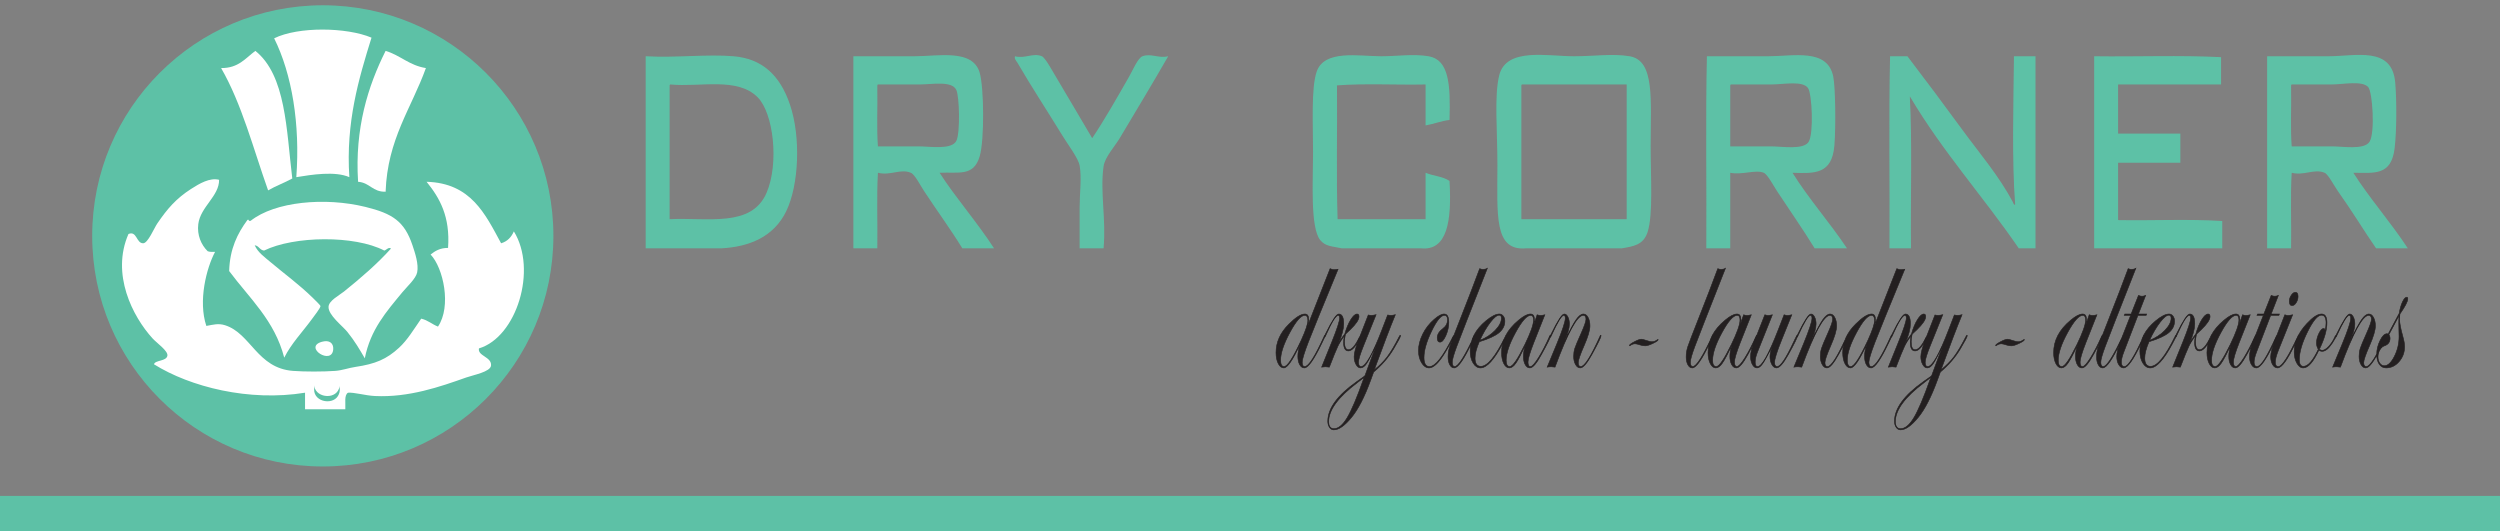
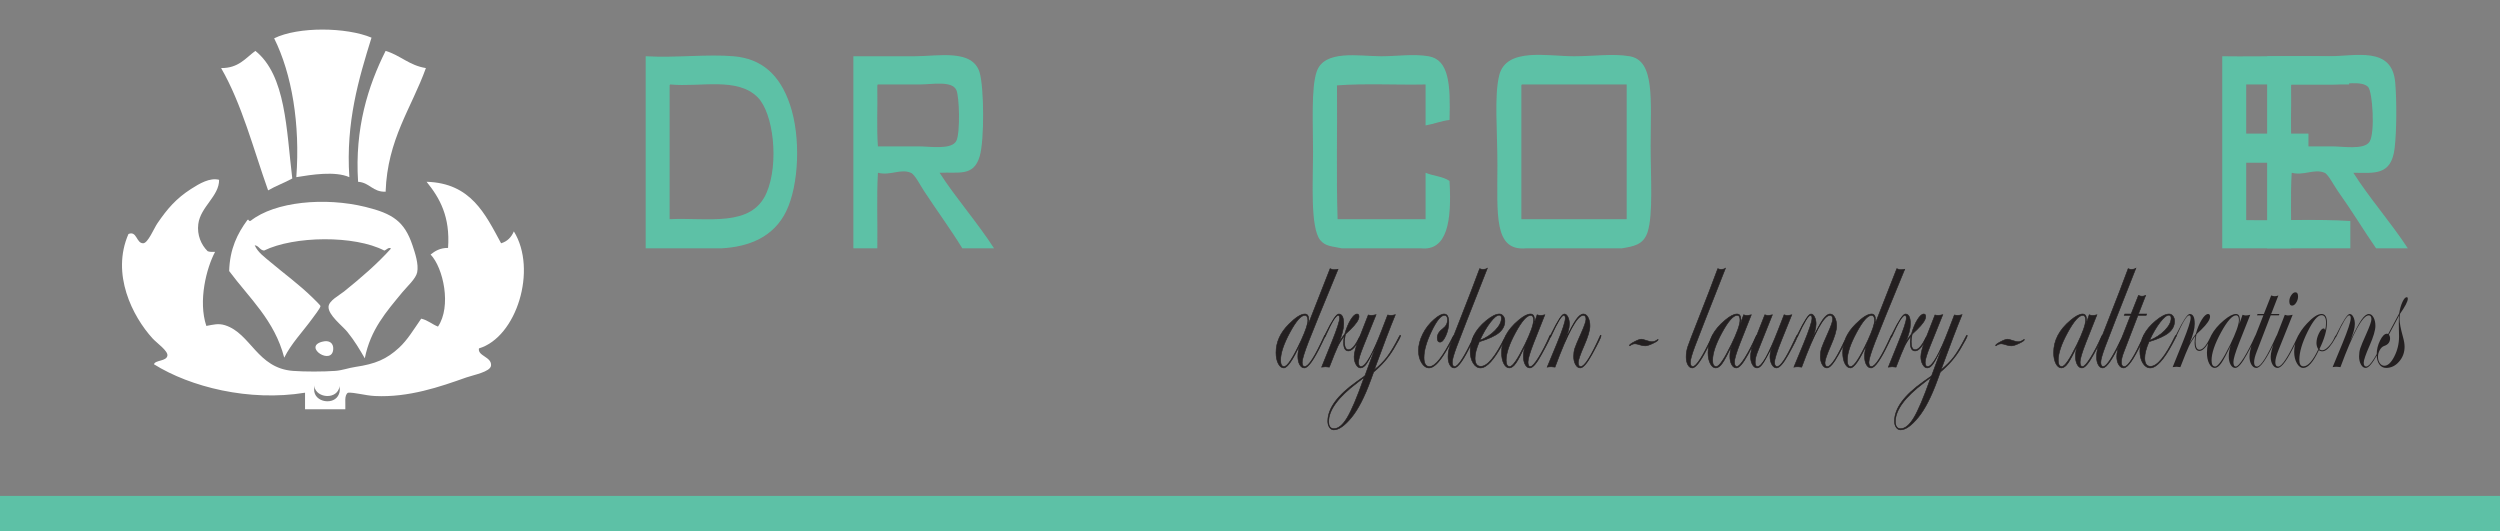
<svg xmlns="http://www.w3.org/2000/svg" version="1.1" id="katman_1" x="0px" y="0px" width="947.091px" height="201.209px" viewBox="26.604 400.297 947.091 201.209" enable-background="new 26.604 400.297 947.091 201.209" xml:space="preserve">
  <rect x="26.604" y="400.297" width="947.091" height="201.209" fill="#808080" stroke="none" />
  <path fill-rule="evenodd" clip-rule="evenodd" fill="#5DC1A6" d="M271.21,421.609c11.841,0.639,23.319-0.866,33.333,0  c10.488,0.907,17.431,6.825,21.315,18.275c4.241,12.506,3.353,30.545-1.361,40.344c-4.768,9.913-14.179,13.563-24.489,14.137H271.21  V421.609z M280.28,433.333v49.999c14.358-0.706,31.046,3.28,36.734-10c4.8-11.209,2.606-30.231-3.401-36.206  c-7.76-7.717-21.556-3.755-33.106-4.827C280.243,432.356,280.26,432.844,280.28,433.333z" />
  <path fill-rule="evenodd" clip-rule="evenodd" fill="#5DC1A6" d="M403.18,494.366h-12.018c-4.321-7.058-9.465-14.048-14.512-21.723  c-1.347-2.049-3.463-6.26-4.989-6.896c-3.932-1.64-7.723,1.188-12.471,0c-0.526,8.854-0.078,19.192-0.227,28.62h-9.07v-72.756  h23.128c9.024,0,22.067-2.867,24.716,6.207c1.649,5.648,1.847,25.496,0,31.723c-2.304,7.771-7.956,5.833-15.192,6.207  C388.595,475.166,396.736,484.395,403.18,494.366 M358.963,433.333c0.148,7.361-0.298,15.625,0.227,22.413h15.419  c4.288,0,12.489,1.405,14.286-2.069c1.528-2.957,1.177-16.869,0-19.31c-1.736-3.598-9.171-2.069-14.059-2.069H359.19  C358.925,432.356,358.943,432.844,358.963,433.333z" />
-   <path fill-rule="evenodd" clip-rule="evenodd" fill="#5DC1A6" d="M444.675,494.366h-9.07V478.85c0-5.244,0.829-11.266,0-15.862  c-0.485-2.689-4.476-8.005-6.122-10.689c-6.119-9.974-11.898-18.737-17.46-28.275c-0.326-0.559-1.243-1.395-0.907-2.414  c3.745,1.031,6.82-1.411,10.204,0c1.217,0.507,3.932,5.473,4.989,7.241c4.919,8.238,9.719,16.491,14.059,23.792  c4.572-6.798,9.529-15.499,14.059-23.448c1.312-2.302,3.272-6.957,4.988-7.586c3.291-1.206,6.01,0.875,9.75,0  c-5.605,9.768-12.073,20.496-18.367,31.034c-1.852,3.101-5.625,7.167-6.123,10.689C443.304,473.044,445.687,483.212,444.675,494.366  " />
  <path fill-rule="evenodd" clip-rule="evenodd" fill="#5DC1A6" d="M564.854,494.366h-29.932c-3.688-0.772-6.237-0.722-8.163-3.104  c-3.852-4.763-2.721-22.57-2.721-33.103c0-10.774-0.754-24.463,1.36-30.688c2.889-8.506,16.021-5.862,24.489-5.862  c5.972,0,12.2-0.975,17.913,0c7.684,1.312,8.341,10.474,7.937,24.137c-3.232,0.372-5.945,1.533-9.07,2.069v-15.517  c-11.111,0.229-22.825-0.458-33.56,0.345c0.15,16.782-0.302,34.48,0.228,50.688h33.332v-17.586c2.888,1.241,6.527,1.339,9.07,3.104  C576.644,484.249,574.787,495.449,564.854,494.366" />
  <path fill-rule="evenodd" clip-rule="evenodd" fill="#5DC1A6" d="M641.043,494.366h-36.28  c-12.316,1.135-10.884-12.673-10.884-31.723c0-12.97-1.244-26.03,0.68-33.792c2.651-10.697,18.201-7.241,28.344-7.241  c7.403,0,14.75-1.082,21.088,0c9.572,1.634,7.937,16.302,7.937,34.137c0,11.457,0.984,25.752-1.134,32.413  C649.205,493.155,645.302,493.631,641.043,494.366 M602.948,433.333v49.999h39.908v-51.033h-39.681  C602.911,432.356,602.928,432.844,602.948,433.333z" />
-   <path fill-rule="evenodd" clip-rule="evenodd" fill="#5DC1A6" d="M726.302,494.366h-12.245c-4.549-7.384-9.096-13.833-14.285-21.723  c-1.145-1.74-3.563-6.302-4.988-6.896c-3.087-1.288-8.271,0.933-12.698,0v28.62h-9.07c0.151-24.137-0.303-49.194,0.227-72.756  h23.129c9.671,0,22.438-3.109,24.716,7.586c0.859,4.034,1.027,19.2,0.453,26.206c-0.897,10.98-7.527,10.632-15.871,10.345  C711.604,475.337,719.757,484.549,726.302,494.366 M682.085,433.333v22.413h15.419c4.143,0,12.345,1.427,14.286-1.724  c1.97-3.2,1.271-18.178-0.228-20.344c-2.035-2.941-9.336-1.379-14.059-1.379h-15.192  C682.048,432.356,682.064,432.844,682.085,433.333z" />
-   <path fill-rule="evenodd" clip-rule="evenodd" fill="#5DC1A6" d="M797.729,494.366h-6.349  c-13.454-19.655-28.777-36.467-41.27-57.585c0.967,17.956,0.218,38.519,0.453,57.585h-8.162c0.15-24.138-0.303-49.194,0.226-72.757  h6.576c6.841,8.953,13.938,18.457,20.861,27.93c6.422,8.785,13.755,17.294,19.048,27.241c0.196,0.371,0.399,1.349,0.906,1.035  c-1.275-16.795-0.643-38.332-0.453-56.206h8.163V494.366z" />
-   <path fill-rule="evenodd" clip-rule="evenodd" fill="#5DC1A6" d="M868.475,494.366H819.95v-72.757  c15.948,0.23,32.501-0.46,48.071,0.345v10.345h-39.001v18.62h23.582v11.034h-23.582v21.724c13.076,0.229,26.756-0.46,39.454,0.345  V494.366z" />
+   <path fill-rule="evenodd" clip-rule="evenodd" fill="#5DC1A6" d="M868.475,494.366v-72.757  c15.948,0.23,32.501-0.46,48.071,0.345v10.345h-39.001v18.62h23.582v11.034h-23.582v21.724c13.076,0.229,26.756-0.46,39.454,0.345  V494.366z" />
  <path fill-rule="evenodd" clip-rule="evenodd" fill="#5DC1A6" d="M938.768,494.366h-12.017c-4.614-6.65-9.24-14.353-14.512-21.723  c-1.299-1.814-3.6-6.317-4.989-6.896c-3.949-1.647-7.72,1.194-12.472,0c-0.529,8.851-0.076,19.194-0.227,28.62h-9.07v-72.756h23.129  c10.494,0,24.204-3.944,25.396,10c0.581,6.791,0.551,18.423-0.226,24.827c-1.272,10.484-7.576,9.343-15.646,9.31  C924.137,475.239,932.28,484.463,938.768,494.366 M894.552,433.333c0.147,7.361-0.298,15.625,0.227,22.413h15.192  c4.202,0,12.267,1.413,14.285-1.724c2.209-3.432,1.117-18.888-0.453-20.689c-2.298-2.637-9.451-1.034-14.06-1.034h-14.965  C894.514,432.356,894.532,432.844,894.552,433.333z" />
  <path fill="#231F20" d="M849.093,520.853c0-0.777-0.275-1.16-0.835-1.16c-0.836,0-1.939,0.888-3.311,2.664  c-1.371,1.765-2.718,4.071-4.031,6.884c2.287-0.888,4.218-2.147,5.8-3.774C848.298,523.838,849.093,522.295,849.093,520.853z   M851.064,527.575c0,0.073-0.146,0.382-0.431,0.938l-1.021,1.948c-3.277,6.144-6.085,9.216-8.43,9.216  c-1.11,0-2.035-0.604-2.79-1.826c-0.755-1.209-1.128-2.739-1.128-4.564c0-4.329,1.988-8.142,5.963-11.436  c2.093-1.739,3.796-2.603,5.11-2.603c0.568,0,1.055,0.259,1.461,0.777c0.405,0.519,0.608,1.146,0.608,1.899  c0,1.728-0.746,3.207-2.23,4.429c-1.485,1.208-3.967,2.356-7.448,3.405c-1.078,2.491-1.613,4.551-1.613,6.217  c0,2.072,0.738,3.108,2.206,3.108c2.499,0,5.548-3.713,9.175-11.15c0.187-0.383,0.34-0.581,0.471-0.581  C851.031,527.378,851.064,527.451,851.064,527.575z M839.837,519.248l-0.195,0.518h-3.106l-5.305,13.779  c-0.649,1.666-0.974,2.998-0.974,3.985c0,1.085,0.372,1.628,1.118,1.628c1.437,0,3.862-3.836,7.285-11.51  c0.114-0.246,0.203-0.369,0.284-0.369c0.097,0,0.146,0.073,0.146,0.222c-0.017,0.074-0.097,0.271-0.243,0.579l-1.014,2.135  c-2.978,6.304-5.216,9.462-6.717,9.462c-0.746,0-1.363-0.407-1.866-1.234c-0.494-0.813-0.746-1.838-0.746-3.071  c0-1.443,0.422-3.245,1.258-5.416l4-10.189h-2.427l0.235-0.518h2.377l2.782-7.031c0.471,0.196,0.925,0.296,1.355,0.296  c0.438,0,0.9-0.1,1.37-0.296l-2.733,7.031H839.837z M835.748,501.929c-6.652,16.851-10.537,26.743-11.633,29.717  c-1.103,2.96-1.654,4.922-1.654,5.885c0,1.085,0.3,1.628,0.908,1.628c1.338,0,3.788-3.836,7.35-11.51  c0.081-0.246,0.17-0.369,0.283-0.369c0.065,0.024,0.098,0.099,0.098,0.222c0,0.147-0.081,0.333-0.243,0.579l-1.021,2.135  c-3.002,6.304-5.217,9.462-6.645,9.462c-0.682,0-1.241-0.396-1.679-1.172c-0.438-0.79-0.657-1.776-0.657-2.985  c0-1.32,0.203-2.603,0.608-3.85c0.396-1.233,1.776-4.811,4.12-10.744c2.864-7.241,5.281-13.533,7.244-18.85  c0.479,0.197,0.893,0.283,1.258,0.283C834.686,502.359,835.245,502.225,835.748,501.929z M816.709,521.543  c0-1.185-0.357-1.777-1.07-1.777c-1.461,0-3.375,2.171-5.744,6.514c-2.368,4.342-3.553,7.846-3.553,10.523  c0,1.566,0.462,2.355,1.379,2.355c1.095,0,2.984-2.764,5.687-8.289C815.605,526.342,816.709,523.232,816.709,521.543z   M823.206,527.501c0,0.506-1.16,2.85-3.463,7.031c-1.866,3.431-3.335,5.145-4.414,5.145c-0.729,0-1.321-0.42-1.776-1.245  c-0.462-0.841-0.689-1.876-0.689-3.135c0-1.295,0.252-2.701,0.763-4.219c-1.581,3.368-2.791,5.65-3.625,6.822  c-0.844,1.184-1.655,1.776-2.451,1.776c-0.835,0-1.541-0.543-2.109-1.641c-0.566-1.098-0.852-2.479-0.852-4.133  c0-4.626,2.143-8.709,6.434-12.274c1.882-1.591,3.399-2.381,4.559-2.381c0.981,0,1.469,0.728,1.469,2.171  c0,0.42-0.065,0.95-0.188,1.628l1.21-3.503c0.47,0.173,0.892,0.259,1.257,0.259c0.43,0,0.981-0.086,1.663-0.259l-4.194,10.584  c-1.452,3.713-2.182,6.156-2.182,7.328c0,1.135,0.308,1.702,0.925,1.702c0.624,0,1.639-1.11,3.025-3.318  c1.387-2.221,2.799-4.947,4.234-8.191c0.098-0.246,0.179-0.369,0.26-0.369C823.158,527.279,823.206,527.353,823.206,527.501z   M793.508,528.981c0,0.296-0.648,0.752-1.946,1.382c-1.298,0.629-2.288,0.949-2.97,0.949c-0.633,0-1.298-0.124-1.995-0.357  c-0.827-0.284-1.436-0.419-1.834-0.419c-0.664,0-1.298,0.233-1.897,0.702c-0.032,0.05-0.081,0.074-0.139,0.074  c-0.063-0.024-0.104-0.062-0.121-0.111c0-0.296,0.617-0.765,1.842-1.419c1.225-0.653,2.125-0.986,2.692-0.986  c0.333,0,1.015,0.172,2.045,0.53c0.868,0.284,1.509,0.433,1.898,0.433c0.746,0,1.443-0.246,2.093-0.741  c0.097-0.099,0.171-0.147,0.235-0.147S793.508,528.907,793.508,528.981z M758.139,543.216c-0.25,0.223-1.143,0.914-2.685,2.074  c-7.212,5.452-10.813,10.349-10.813,14.691c0,1.813,0.664,2.714,1.995,2.714c1.679,0,3.35-1.382,5.013-4.158  c1.663-2.774,3.724-7.647,6.182-14.592C757.831,543.945,757.937,543.711,758.139,543.216z M771.873,527.501  c0,0.357-0.876,2.012-2.62,4.959c-1.939,3.244-4.462,6.168-7.568,8.771l-1.169,3.184c-2.296,6.266-4.696,10.929-7.203,13.988  c-2.588,3.158-4.826,4.737-6.732,4.737c-0.649,0-1.193-0.308-1.623-0.938c-0.438-0.63-0.657-1.395-0.657-2.319  c0-4.836,3.667-9.856,11.009-15.038c0.608-0.456,1.509-1.098,2.709-1.912l0.356-0.319l4.187-11.325  c-1.646,3.454-2.848,5.711-3.586,6.784c-0.746,1.074-1.501,1.604-2.263,1.604c-0.657,0-1.226-0.42-1.704-1.271  c-0.486-0.838-0.729-1.825-0.729-2.96c0-1.369,0.56-3.516,1.688-6.428l3.666-9.399c0.365,0.099,0.787,0.147,1.257,0.147  c0.414,0,0.982-0.086,1.712-0.259l-4.672,11.583c-1.331,3.282-1.996,5.429-1.996,6.44c0,1.085,0.324,1.628,0.974,1.628  c1.712,0,4.341-4.626,7.893-13.865l2.183-5.675c0.365,0.099,0.812,0.147,1.33,0.147c0.431,0,0.958-0.086,1.591-0.259  c-1.964,4.75-4.625,11.72-7.982,20.897c1.938-1.53,3.569-3.171,4.907-4.947c1.33-1.775,2.823-4.279,4.47-7.523  c0.228-0.433,0.365-0.654,0.431-0.654C771.824,527.279,771.873,527.353,771.873,527.501z M756.938,527.575  c0,0.197-0.479,1.073-1.428,2.627c-1.209,2.023-2.344,3.034-3.406,3.034c-1.21,0-1.81-1.061-1.81-3.182  c0-0.679,0.097-1.529,0.283-2.566c-0.998,1.32-1.809,2.64-2.434,3.936c-0.632,1.307-1.711,3.96-3.252,7.956  c-0.836-0.099-1.33-0.147-1.469-0.147c-0.064,0-0.552,0.049-1.452,0.147l3.894-9.621c1.947-4.837,2.921-7.822,2.921-8.981  c0-0.679-0.178-1.012-0.544-1.012c-0.884,0-2.482,2.604-4.794,7.81c-0.146,0.345-0.268,0.518-0.382,0.518  c-0.064-0.024-0.097-0.099-0.097-0.222c0.017-0.123,0.048-0.223,0.097-0.296l0.431-0.901c2.434-4.946,4.08-7.426,4.948-7.426  c1.266,0,1.898,1.246,1.898,3.726c0,1.851-0.649,4.306-1.947,7.377c0.819-1.456,1.606-2.628,2.354-3.554  c0.6-2.146,1.345-3.935,2.237-5.378c0.901-1.443,1.704-2.171,2.41-2.171c0.494,0,0.738,0.321,0.738,0.975  c0,1.159-1.104,2.801-3.31,4.947c-0.349,0.332-0.876,0.839-1.574,1.48l-0.283,0.369c-0.219,1.099-0.333,2.024-0.333,2.739  c0,2.022,0.503,3.034,1.501,3.034c1.24,0,2.596-1.542,4.064-4.639c0.315-0.53,0.511-0.802,0.592-0.802  C756.89,527.353,756.938,527.427,756.938,527.575z M736.755,521.678c0-1.271-0.389-1.912-1.167-1.912  c-1.42,0-3.311,2.159-5.646,6.489c-2.337,4.33-3.504,7.821-3.504,10.474c0,1.615,0.438,2.43,1.305,2.43  c1.267,0,3.449-3.355,6.539-10.054C735.928,525.478,736.755,523.011,736.755,521.678z M748.193,502.299  c-5.938,14.358-9.677,23.537-11.227,27.533c-1.566,4.071-2.354,6.638-2.354,7.698c0,1.085,0.325,1.628,0.975,1.628  c1.443,0,3.894-3.836,7.357-11.51c0.098-0.246,0.179-0.369,0.26-0.369c0.097,0,0.146,0.073,0.146,0.222  c-0.017,0.074-0.098,0.271-0.243,0.579l-1.022,2.135c-3.001,6.304-5.216,9.462-6.651,9.462c-0.73,0-1.322-0.42-1.785-1.245  c-0.462-0.841-0.689-1.901-0.689-3.196c0-1.308,0.284-2.813,0.859-4.527c-2.766,5.983-4.826,8.969-6.172,8.969  c-0.836,0-1.542-0.543-2.109-1.641c-0.568-1.098-0.853-2.479-0.853-4.133c0-3.972,1.622-7.575,4.868-10.794  c2.578-2.579,4.599-3.861,6.076-3.861c0.981,0,1.468,0.728,1.468,2.171c0,0.667-0.139,1.432-0.405,2.27l8.484-21.612  c0.52,0.247,1.039,0.37,1.542,0.37C746.847,502.446,747.342,502.397,748.193,502.299z M726.6,527.501  c0,0.506-1.152,2.85-3.439,7.031c-1.883,3.431-3.367,5.145-4.438,5.145c-0.715,0-1.307-0.42-1.793-1.271  c-0.479-0.838-0.722-1.875-0.722-3.096c0-1.086,0.146-2.097,0.438-3.021c0.301-0.927,1.063-2.765,2.304-5.515  c1.29-2.887,1.932-4.726,1.932-5.527c0-0.986-0.342-1.48-1.022-1.48c-2.313,0-5.881,6.539-10.708,19.614  c-0.771-0.099-1.241-0.147-1.396-0.147c-0.56,0-1.079,0.049-1.573,0.147l3.706-8.943c2.102-5.106,3.156-8.302,3.156-9.584  c0-0.728-0.194-1.087-0.593-1.087c-0.802,0-2.384,2.604-4.745,7.81c-0.146,0.32-0.251,0.493-0.333,0.518  c-0.08,0-0.129-0.073-0.146-0.222c0.017-0.123,0.049-0.223,0.097-0.296l0.455-0.901c2.418-4.946,4.04-7.426,4.875-7.426  c0.543,0,0.998,0.37,1.379,1.123c0.382,0.739,0.568,1.641,0.568,2.676c0,1.543-0.592,3.677-1.784,6.428  c1.874-3.923,3.309-6.612,4.315-8.056c1.006-1.443,1.931-2.171,2.79-2.171c0.689,0,1.282,0.432,1.753,1.296  c0.479,0.875,0.714,1.948,0.714,3.219c0,1.616-0.73,4.083-2.191,7.415c-1.492,3.392-2.238,5.563-2.238,6.5  c0,0.987,0.324,1.48,0.973,1.48c1.403,0,3.838-3.836,7.285-11.51c0.082-0.246,0.154-0.369,0.235-0.369  C726.551,527.279,726.6,527.353,726.6,527.501z M707.568,527.501c0,0.556-1.151,2.899-3.439,7.031  c-1.898,3.431-3.407,5.145-4.511,5.145c-0.698,0-1.281-0.433-1.769-1.283c-0.478-0.852-0.722-1.875-0.722-3.084  c0-0.938,0.308-2.245,0.925-3.936l-0.471,0.975c-1.459,2.838-2.531,4.737-3.212,5.699c-0.746,1.086-1.452,1.629-2.118,1.629  c-0.697,0-1.281-0.42-1.76-1.245c-0.479-0.827-0.714-1.852-0.714-3.048c0-1.394,0.357-2.998,1.07-4.799l4.332-11.041  c0.536,0.173,0.958,0.259,1.257,0.259c0.301,0,0.837-0.086,1.615-0.259l-5.662,14.161c-0.576,1.444-0.859,2.715-0.859,3.825  c0,1.085,0.299,1.628,0.907,1.628c1.599,0,4.17-4.539,7.707-13.618l2.336-5.996c0.495,0.173,0.901,0.259,1.233,0.259  c0.397,0,0.957-0.086,1.688-0.259l-3.805,9.424c-1.809,4.479-2.718,7.366-2.718,8.637c0,1.036,0.324,1.554,0.974,1.554  c1.266,0,3.317-3.047,6.165-9.153l0.739-1.566l0.429-0.79c0.081-0.246,0.154-0.369,0.235-0.369  C707.52,527.279,707.568,527.353,707.568,527.501z M685.779,521.543c0-1.185-0.356-1.777-1.071-1.777  c-1.46,0-3.375,2.171-5.743,6.514c-2.368,4.342-3.554,7.846-3.554,10.523c0,1.566,0.463,2.355,1.38,2.355  c1.095,0,2.985-2.764,5.687-8.289C684.676,526.342,685.779,523.232,685.779,521.543z M692.277,527.501  c0,0.506-1.161,2.85-3.465,7.031c-1.865,3.431-3.333,5.145-4.412,5.145c-0.73,0-1.322-0.42-1.776-1.245  c-0.463-0.841-0.689-1.876-0.689-3.135c0-1.295,0.251-2.701,0.762-4.219c-1.582,3.368-2.79,5.65-3.626,6.822  c-0.844,1.184-1.655,1.776-2.45,1.776c-0.835,0-1.541-0.543-2.108-1.641c-0.568-1.098-0.852-2.479-0.852-4.133  c0-4.626,2.141-8.709,6.433-12.274c1.881-1.591,3.398-2.381,4.559-2.381c0.981,0,1.469,0.728,1.469,2.171  c0,0.42-0.065,0.95-0.187,1.628l1.208-3.503c0.471,0.173,0.893,0.259,1.258,0.259c0.43,0,0.981-0.086,1.663-0.259l-4.194,10.584  c-1.452,3.713-2.182,6.156-2.182,7.328c0,1.135,0.308,1.702,0.925,1.702c0.625,0,1.639-1.11,3.025-3.318  c1.387-2.221,2.799-4.947,4.234-8.191c0.098-0.246,0.179-0.369,0.26-0.369C692.229,527.279,692.277,527.353,692.277,527.501z   M680.271,501.929c-6.651,16.851-10.537,26.743-11.632,29.717c-1.104,2.96-1.655,4.922-1.655,5.885c0,1.085,0.3,1.628,0.908,1.628  c1.339,0,3.788-3.836,7.35-11.51c0.081-0.246,0.17-0.369,0.284-0.369c0.064,0.024,0.098,0.099,0.098,0.222  c0,0.147-0.082,0.333-0.244,0.579l-1.021,2.135c-3.002,6.304-5.216,9.462-6.645,9.462c-0.681,0-1.24-0.396-1.679-1.172  c-0.438-0.79-0.657-1.776-0.657-2.985c0-1.32,0.203-2.603,0.608-3.85c0.397-1.233,1.776-4.811,4.121-10.744  c2.864-7.241,5.281-13.533,7.244-18.85c0.479,0.197,0.892,0.283,1.258,0.283C679.208,502.359,679.768,502.225,680.271,501.929z   M654.782,528.981c0,0.296-0.647,0.752-1.946,1.382c-1.298,0.629-2.288,0.949-2.969,0.949c-0.634,0-1.298-0.124-1.997-0.357  c-0.827-0.284-1.435-0.419-1.832-0.419c-0.666,0-1.298,0.233-1.899,0.702c-0.032,0.05-0.08,0.074-0.138,0.074  c-0.064-0.024-0.104-0.062-0.121-0.111c0-0.296,0.616-0.765,1.842-1.419c1.225-0.653,2.125-0.986,2.693-0.986  c0.332,0,1.014,0.172,2.044,0.53c0.868,0.284,1.509,0.433,1.897,0.433c0.747,0,1.445-0.246,2.093-0.741  c0.098-0.099,0.171-0.147,0.235-0.147C654.75,528.87,654.782,528.907,654.782,528.981z M633.147,527.501  c0,0.506-1.151,2.85-3.439,7.031c-1.882,3.431-3.366,5.145-4.438,5.145c-0.714,0-1.306-0.42-1.793-1.271  c-0.478-0.838-0.722-1.875-0.722-3.096c0-1.086,0.146-2.097,0.438-3.021c0.301-0.927,1.063-2.765,2.305-5.515  c1.29-2.887,1.931-4.726,1.931-5.527c0-0.986-0.341-1.48-1.022-1.48c-2.313,0-5.881,6.539-10.708,19.614  c-0.771-0.099-1.241-0.147-1.396-0.147c-0.56,0-1.079,0.049-1.573,0.147l3.707-8.943c2.101-5.106,3.156-8.302,3.156-9.584  c0-0.728-0.195-1.087-0.593-1.087c-0.803,0-2.385,2.604-4.746,7.81c-0.146,0.32-0.25,0.493-0.332,0.518  c-0.081,0-0.13-0.073-0.146-0.222c0.017-0.123,0.049-0.223,0.098-0.296l0.455-0.901c2.417-4.946,4.039-7.426,4.875-7.426  c0.543,0,0.997,0.37,1.378,1.123c0.382,0.739,0.568,1.641,0.568,2.676c0,1.543-0.592,3.677-1.784,6.428  c1.873-3.923,3.309-6.612,4.315-8.056s1.931-2.171,2.79-2.171c0.689,0,1.282,0.432,1.753,1.296c0.479,0.875,0.714,1.948,0.714,3.219  c0,1.616-0.73,4.083-2.19,7.415c-1.493,3.392-2.239,5.563-2.239,6.5c0,0.987,0.324,1.48,0.974,1.48c1.403,0,3.837-3.836,7.284-11.51  c0.082-0.246,0.154-0.369,0.235-0.369C633.099,527.279,633.147,527.353,633.147,527.501z M607.563,521.543  c0-1.185-0.357-1.777-1.072-1.777c-1.459,0-3.374,2.171-5.742,6.514c-2.369,4.342-3.553,7.846-3.553,10.523  c0,1.566,0.462,2.355,1.378,2.355c1.096,0,2.985-2.764,5.687-8.289C606.459,526.342,607.563,523.232,607.563,521.543z   M614.06,527.501c0,0.506-1.16,2.85-3.464,7.031c-1.866,3.431-3.334,5.145-4.413,5.145c-0.729,0-1.322-0.42-1.776-1.245  c-0.463-0.841-0.689-1.876-0.689-3.135c0-1.295,0.252-2.701,0.763-4.219c-1.582,3.368-2.791,5.65-3.627,6.822  c-0.844,1.184-1.654,1.776-2.449,1.776c-0.835,0-1.541-0.543-2.109-1.641c-0.567-1.098-0.852-2.479-0.852-4.133  c0-4.626,2.142-8.709,6.433-12.274c1.882-1.591,3.399-2.381,4.56-2.381c0.98,0,1.468,0.728,1.468,2.171  c0,0.42-0.064,0.95-0.187,1.628l1.209-3.503c0.47,0.173,0.892,0.259,1.257,0.259c0.431,0,0.981-0.086,1.664-0.259l-4.194,10.584  c-1.452,3.713-2.183,6.156-2.183,7.328c0,1.135,0.309,1.702,0.926,1.702c0.624,0,1.638-1.11,3.025-3.318  c1.387-2.221,2.799-4.947,4.234-8.191c0.098-0.246,0.178-0.369,0.259-0.369C614.011,527.279,614.06,527.353,614.06,527.501z   M595.386,520.853c0-0.777-0.276-1.16-0.836-1.16c-0.836,0-1.938,0.888-3.31,2.664c-1.371,1.765-2.718,4.071-4.031,6.884  c2.287-0.888,4.218-2.147,5.801-3.774C594.59,523.838,595.386,522.295,595.386,520.853z M597.356,527.575  c0,0.073-0.146,0.382-0.43,0.938l-1.022,1.948c-3.277,6.144-6.083,9.216-8.428,9.216c-1.111,0-2.036-0.604-2.791-1.826  c-0.754-1.209-1.127-2.739-1.127-4.564c0-4.329,1.987-8.142,5.962-11.436c2.093-1.739,3.797-2.603,5.111-2.603  c0.566,0,1.054,0.259,1.46,0.777c0.405,0.519,0.607,1.146,0.607,1.899c0,1.728-0.745,3.207-2.23,4.429  c-1.484,1.208-3.967,2.356-7.446,3.405c-1.079,2.491-1.614,4.551-1.614,6.217c0,2.072,0.737,3.108,2.206,3.108  c2.498,0,5.549-3.713,9.175-11.15c0.188-0.383,0.341-0.581,0.47-0.581C597.324,527.378,597.356,527.451,597.356,527.575z   M590.072,501.929c-6.652,16.851-10.538,26.743-11.633,29.717c-1.104,2.96-1.655,4.922-1.655,5.885c0,1.085,0.301,1.628,0.909,1.628  c1.338,0,3.788-3.836,7.35-11.51c0.08-0.246,0.17-0.369,0.283-0.369c0.065,0.024,0.098,0.099,0.098,0.222  c0,0.147-0.081,0.333-0.243,0.579l-1.022,2.135c-3.002,6.304-5.216,9.462-6.644,9.462c-0.682,0-1.241-0.396-1.68-1.172  c-0.438-0.79-0.657-1.776-0.657-2.985c0-1.32,0.203-2.603,0.609-3.85c0.397-1.233,1.775-4.811,4.12-10.744  c2.864-7.241,5.281-13.533,7.244-18.85c0.479,0.197,0.893,0.283,1.258,0.283C589.01,502.359,589.569,502.225,590.072,501.929z   M577.579,527.501c0,0.309-1.119,2.344-3.35,6.081c-2.435,4.059-4.511,6.095-6.223,6.095c-1.103,0-2.053-0.642-2.848-1.937  c-0.786-1.283-1.184-2.813-1.184-4.602c0-2.011,0.535-4.108,1.614-6.279c1.079-2.159,2.531-4.021,4.356-5.588  c1.533-1.346,2.79-2.023,3.755-2.023c1.177,0,1.761,1.061,1.761,3.183c0,1.653-0.365,3.318-1.104,4.984  c-0.737,1.665-1.476,2.49-2.206,2.49c-0.715,0-1.071-0.542-1.071-1.627c0-1.282,0.73-2.468,2.198-3.553  c1.128-0.839,1.696-1.949,1.696-3.331c0-1.086-0.39-1.629-1.168-1.629c-1.314,0-2.937,1.986-4.859,5.971  c-1.923,3.985-2.88,7.316-2.88,10.018c0,2.27,0.697,3.404,2.085,3.404c2.189,0,5.143-3.762,8.875-11.3  c0.21-0.383,0.356-0.579,0.454-0.579C577.547,527.304,577.579,527.378,577.579,527.501z M543.451,543.216  c-0.251,0.223-1.144,0.914-2.685,2.074c-7.212,5.452-10.813,10.349-10.813,14.691c0,1.813,0.666,2.714,1.995,2.714  c1.68,0,3.351-1.382,5.014-4.158c1.663-2.774,3.724-7.647,6.182-14.592C543.144,543.945,543.249,543.711,543.451,543.216z   M557.186,527.501c0,0.357-0.876,2.012-2.621,4.959c-1.938,3.244-4.461,6.168-7.568,8.771l-1.168,3.184  c-2.295,6.266-4.697,10.929-7.203,13.988c-2.588,3.158-4.827,4.737-6.733,4.737c-0.649,0-1.192-0.308-1.622-0.938  c-0.438-0.63-0.657-1.395-0.657-2.319c0-4.836,3.667-9.856,11.008-15.038c0.608-0.456,1.51-1.098,2.71-1.912l0.357-0.319  l4.186-11.325c-1.647,3.454-2.848,5.711-3.586,6.784c-0.746,1.074-1.5,1.604-2.264,1.604c-0.657,0-1.225-0.42-1.703-1.271  c-0.486-0.838-0.73-1.825-0.73-2.96c0-1.369,0.56-3.516,1.688-6.428l3.667-9.399c0.365,0.099,0.787,0.147,1.258,0.147  c0.413,0,0.981-0.086,1.711-0.259l-4.673,11.583c-1.33,3.282-1.995,5.429-1.995,6.44c0,1.085,0.324,1.628,0.974,1.628  c1.711,0,4.34-4.626,7.894-13.865l2.182-5.675c0.365,0.099,0.812,0.147,1.33,0.147c0.43,0,0.957-0.086,1.59-0.259  c-1.963,4.75-4.623,11.72-7.982,20.897c1.939-1.53,3.569-3.171,4.908-4.947c1.331-1.775,2.823-4.279,4.471-7.523  c0.227-0.433,0.364-0.654,0.429-0.654C557.137,527.279,557.186,527.353,557.186,527.501z M542.251,527.575  c0,0.197-0.479,1.073-1.428,2.627c-1.208,2.023-2.345,3.034-3.407,3.034c-1.208,0-1.809-1.061-1.809-3.182  c0-0.679,0.097-1.529,0.284-2.566c-0.998,1.32-1.81,2.64-2.434,3.936c-0.634,1.307-1.713,3.96-3.254,7.956  c-0.835-0.099-1.33-0.147-1.468-0.147c-0.065,0-0.552,0.049-1.452,0.147l3.894-9.621c1.947-4.837,2.921-7.822,2.921-8.981  c0-0.679-0.179-1.012-0.544-1.012c-0.884,0-2.482,2.604-4.795,7.81c-0.146,0.345-0.267,0.518-0.381,0.518  c-0.064-0.024-0.098-0.099-0.098-0.222c0.017-0.123,0.049-0.223,0.098-0.296l0.43-0.901c2.434-4.946,4.081-7.426,4.949-7.426  c1.266,0,1.898,1.246,1.898,3.726c0,1.851-0.649,4.306-1.947,7.377c0.819-1.456,1.606-2.628,2.353-3.554  c0.601-2.146,1.347-3.935,2.239-5.378c0.899-1.443,1.703-2.171,2.408-2.171c0.496,0,0.738,0.321,0.738,0.975  c0,1.159-1.103,2.801-3.31,4.947c-0.349,0.332-0.876,0.839-1.573,1.48l-0.284,0.369c-0.219,1.099-0.333,2.024-0.333,2.739  c0,2.022,0.503,3.034,1.501,3.034c1.242,0,2.597-1.542,4.064-4.639c0.316-0.53,0.511-0.802,0.592-0.802  C542.202,527.353,542.251,527.427,542.251,527.575z M522.068,521.678c0-1.271-0.39-1.912-1.168-1.912  c-1.42,0-3.311,2.159-5.646,6.489s-3.505,7.821-3.505,10.474c0,1.615,0.438,2.43,1.307,2.43c1.266,0,3.447-3.355,6.538-10.054  C521.241,525.478,522.068,523.011,522.068,521.678z M533.506,502.299c-5.938,14.358-9.678,23.537-11.228,27.533  c-1.564,4.071-2.352,6.638-2.352,7.698c0,1.085,0.324,1.628,0.974,1.628c1.443,0,3.893-3.836,7.357-11.51  c0.097-0.246,0.178-0.369,0.259-0.369c0.098,0,0.146,0.073,0.146,0.222c-0.016,0.074-0.098,0.271-0.244,0.579l-1.021,2.135  c-3.001,6.304-5.216,9.462-6.651,9.462c-0.73,0-1.323-0.42-1.785-1.245c-0.463-0.841-0.689-1.901-0.689-3.196  c0-1.308,0.284-2.813,0.859-4.527c-2.766,5.983-4.826,8.969-6.173,8.969c-0.835,0-1.541-0.543-2.109-1.641s-0.852-2.479-0.852-4.133  c0-3.972,1.623-7.575,4.867-10.794c2.58-2.579,4.6-3.861,6.076-3.861c0.981,0,1.468,0.728,1.468,2.171  c0,0.667-0.138,1.432-0.405,2.27l8.485-21.612c0.52,0.247,1.038,0.37,1.541,0.37C532.159,502.446,532.654,502.397,533.506,502.299z" />
  <path fill="none" stroke="#231F20" stroke-width="0.216" stroke-miterlimit="10" d="M849.093,520.853c0-0.777-0.275-1.16-0.835-1.16  c-0.836,0-1.939,0.888-3.311,2.664c-1.371,1.765-2.718,4.071-4.031,6.884c2.287-0.888,4.218-2.147,5.8-3.774  C848.298,523.838,849.093,522.295,849.093,520.853z M851.064,527.575c0,0.073-0.146,0.382-0.431,0.938l-1.021,1.948  c-3.277,6.144-6.085,9.216-8.43,9.216c-1.11,0-2.035-0.604-2.79-1.826c-0.755-1.209-1.128-2.739-1.128-4.564  c0-4.329,1.988-8.142,5.963-11.436c2.093-1.739,3.796-2.603,5.11-2.603c0.568,0,1.055,0.259,1.461,0.777  c0.405,0.519,0.608,1.146,0.608,1.899c0,1.728-0.746,3.207-2.23,4.429c-1.485,1.208-3.967,2.356-7.448,3.405  c-1.078,2.491-1.613,4.551-1.613,6.217c0,2.072,0.738,3.108,2.206,3.108c2.499,0,5.548-3.713,9.175-11.15  c0.187-0.383,0.34-0.581,0.471-0.581C851.031,527.378,851.064,527.451,851.064,527.575z M839.837,519.248l-0.195,0.518h-3.106  l-5.305,13.779c-0.649,1.666-0.974,2.998-0.974,3.985c0,1.085,0.372,1.628,1.118,1.628c1.437,0,3.862-3.836,7.285-11.51  c0.114-0.246,0.203-0.369,0.284-0.369c0.097,0,0.146,0.073,0.146,0.222c-0.017,0.074-0.097,0.271-0.243,0.579l-1.014,2.135  c-2.978,6.304-5.216,9.462-6.717,9.462c-0.746,0-1.363-0.407-1.866-1.234c-0.494-0.813-0.746-1.838-0.746-3.071  c0-1.443,0.422-3.245,1.258-5.416l4-10.189h-2.427l0.235-0.518h2.377l2.782-7.031c0.471,0.196,0.925,0.296,1.355,0.296  c0.438,0,0.9-0.1,1.37-0.296l-2.733,7.031H839.837z M835.748,501.929c-6.652,16.851-10.537,26.743-11.633,29.717  c-1.103,2.96-1.654,4.922-1.654,5.885c0,1.085,0.3,1.628,0.908,1.628c1.338,0,3.788-3.836,7.35-11.51  c0.081-0.246,0.17-0.369,0.283-0.369c0.065,0.024,0.098,0.099,0.098,0.222c0,0.147-0.081,0.333-0.243,0.579l-1.021,2.135  c-3.002,6.304-5.217,9.462-6.645,9.462c-0.682,0-1.241-0.396-1.679-1.172c-0.438-0.79-0.657-1.776-0.657-2.985  c0-1.32,0.203-2.603,0.608-3.85c0.396-1.233,1.776-4.811,4.12-10.744c2.864-7.241,5.281-13.533,7.244-18.85  c0.479,0.197,0.893,0.283,1.258,0.283C834.686,502.359,835.245,502.225,835.748,501.929z M816.709,521.543  c0-1.185-0.357-1.777-1.07-1.777c-1.461,0-3.375,2.171-5.744,6.514c-2.368,4.342-3.553,7.846-3.553,10.523  c0,1.566,0.462,2.355,1.379,2.355c1.095,0,2.984-2.764,5.687-8.289C815.605,526.342,816.709,523.232,816.709,521.543z   M823.206,527.501c0,0.506-1.16,2.85-3.463,7.031c-1.866,3.431-3.335,5.145-4.414,5.145c-0.729,0-1.321-0.42-1.776-1.245  c-0.462-0.841-0.689-1.876-0.689-3.135c0-1.295,0.252-2.701,0.763-4.219c-1.581,3.368-2.791,5.65-3.625,6.822  c-0.844,1.184-1.655,1.776-2.451,1.776c-0.835,0-1.541-0.543-2.109-1.641c-0.566-1.098-0.852-2.479-0.852-4.133  c0-4.626,2.143-8.709,6.434-12.274c1.882-1.591,3.399-2.381,4.559-2.381c0.981,0,1.469,0.728,1.469,2.171  c0,0.42-0.065,0.95-0.188,1.628l1.21-3.503c0.47,0.173,0.892,0.259,1.257,0.259c0.43,0,0.981-0.086,1.663-0.259l-4.194,10.584  c-1.452,3.713-2.182,6.156-2.182,7.328c0,1.135,0.308,1.702,0.925,1.702c0.624,0,1.639-1.11,3.025-3.318  c1.387-2.221,2.799-4.947,4.234-8.191c0.098-0.246,0.179-0.369,0.26-0.369C823.158,527.279,823.206,527.353,823.206,527.501z   M793.508,528.981c0,0.296-0.648,0.752-1.946,1.382c-1.298,0.629-2.288,0.949-2.97,0.949c-0.633,0-1.298-0.124-1.995-0.357  c-0.827-0.284-1.436-0.419-1.834-0.419c-0.664,0-1.298,0.233-1.897,0.702c-0.032,0.05-0.081,0.074-0.139,0.074  c-0.063-0.024-0.104-0.062-0.121-0.111c0-0.296,0.617-0.765,1.842-1.419c1.225-0.653,2.125-0.986,2.692-0.986  c0.333,0,1.015,0.172,2.045,0.53c0.868,0.284,1.509,0.433,1.898,0.433c0.746,0,1.443-0.246,2.093-0.741  c0.097-0.099,0.171-0.147,0.235-0.147S793.508,528.907,793.508,528.981z M758.139,543.216c-0.25,0.223-1.143,0.914-2.685,2.074  c-7.212,5.452-10.813,10.349-10.813,14.691c0,1.813,0.664,2.714,1.995,2.714c1.679,0,3.35-1.382,5.013-4.158  c1.663-2.774,3.724-7.647,6.182-14.592C757.831,543.945,757.937,543.711,758.139,543.216z M771.873,527.501  c0,0.357-0.876,2.012-2.62,4.959c-1.939,3.244-4.462,6.168-7.568,8.771l-1.169,3.184c-2.296,6.266-4.696,10.929-7.203,13.988  c-2.588,3.158-4.826,4.737-6.732,4.737c-0.649,0-1.193-0.308-1.623-0.938c-0.438-0.63-0.657-1.395-0.657-2.319  c0-4.836,3.667-9.856,11.009-15.038c0.608-0.456,1.509-1.098,2.709-1.912l0.356-0.319l4.187-11.325  c-1.646,3.454-2.848,5.711-3.586,6.784c-0.746,1.074-1.501,1.604-2.263,1.604c-0.657,0-1.226-0.42-1.704-1.271  c-0.486-0.838-0.729-1.825-0.729-2.96c0-1.369,0.56-3.516,1.688-6.428l3.666-9.399c0.365,0.099,0.787,0.147,1.257,0.147  c0.414,0,0.982-0.086,1.712-0.259l-4.672,11.583c-1.331,3.282-1.996,5.429-1.996,6.44c0,1.085,0.324,1.628,0.974,1.628  c1.712,0,4.341-4.626,7.893-13.865l2.183-5.675c0.365,0.099,0.812,0.147,1.33,0.147c0.431,0,0.958-0.086,1.591-0.259  c-1.964,4.75-4.625,11.72-7.982,20.897c1.938-1.53,3.569-3.171,4.907-4.947c1.33-1.775,2.823-4.279,4.47-7.523  c0.228-0.433,0.365-0.654,0.431-0.654C771.824,527.279,771.873,527.353,771.873,527.501z M756.938,527.575  c0,0.197-0.479,1.073-1.428,2.627c-1.209,2.023-2.344,3.034-3.406,3.034c-1.21,0-1.81-1.061-1.81-3.182  c0-0.679,0.097-1.529,0.283-2.566c-0.998,1.32-1.809,2.64-2.434,3.936c-0.632,1.307-1.711,3.96-3.252,7.956  c-0.836-0.099-1.33-0.147-1.469-0.147c-0.064,0-0.552,0.049-1.452,0.147l3.894-9.621c1.947-4.837,2.921-7.822,2.921-8.981  c0-0.679-0.178-1.012-0.544-1.012c-0.884,0-2.482,2.604-4.794,7.81c-0.146,0.345-0.268,0.518-0.382,0.518  c-0.064-0.024-0.097-0.099-0.097-0.222c0.017-0.123,0.048-0.223,0.097-0.296l0.431-0.901c2.434-4.946,4.08-7.426,4.948-7.426  c1.266,0,1.898,1.246,1.898,3.726c0,1.851-0.649,4.306-1.947,7.377c0.819-1.456,1.606-2.628,2.354-3.554  c0.6-2.146,1.345-3.935,2.237-5.378c0.901-1.443,1.704-2.171,2.41-2.171c0.494,0,0.738,0.321,0.738,0.975  c0,1.159-1.104,2.801-3.31,4.947c-0.349,0.332-0.876,0.839-1.574,1.48l-0.283,0.369c-0.219,1.099-0.333,2.024-0.333,2.739  c0,2.022,0.503,3.034,1.501,3.034c1.24,0,2.596-1.542,4.064-4.639c0.315-0.53,0.511-0.802,0.592-0.802  C756.89,527.353,756.938,527.427,756.938,527.575z M736.755,521.678c0-1.271-0.389-1.912-1.167-1.912  c-1.42,0-3.311,2.159-5.646,6.489c-2.337,4.33-3.504,7.821-3.504,10.474c0,1.615,0.438,2.43,1.305,2.43  c1.267,0,3.449-3.355,6.539-10.054C735.928,525.478,736.755,523.011,736.755,521.678z M748.193,502.299  c-5.938,14.358-9.677,23.537-11.227,27.533c-1.566,4.071-2.354,6.638-2.354,7.698c0,1.085,0.325,1.628,0.975,1.628  c1.443,0,3.894-3.836,7.357-11.51c0.098-0.246,0.179-0.369,0.26-0.369c0.097,0,0.146,0.073,0.146,0.222  c-0.017,0.074-0.098,0.271-0.243,0.579l-1.022,2.135c-3.001,6.304-5.216,9.462-6.651,9.462c-0.73,0-1.322-0.42-1.785-1.245  c-0.462-0.841-0.689-1.901-0.689-3.196c0-1.308,0.284-2.813,0.859-4.527c-2.766,5.983-4.826,8.969-6.172,8.969  c-0.836,0-1.542-0.543-2.109-1.641c-0.568-1.098-0.853-2.479-0.853-4.133c0-3.972,1.622-7.575,4.868-10.794  c2.578-2.579,4.599-3.861,6.076-3.861c0.981,0,1.468,0.728,1.468,2.171c0,0.667-0.139,1.432-0.405,2.27l8.484-21.612  c0.52,0.247,1.039,0.37,1.542,0.37C746.847,502.446,747.342,502.397,748.193,502.299z M726.6,527.501  c0,0.506-1.152,2.85-3.439,7.031c-1.883,3.431-3.367,5.145-4.438,5.145c-0.715,0-1.307-0.42-1.793-1.271  c-0.479-0.838-0.722-1.875-0.722-3.096c0-1.086,0.146-2.097,0.438-3.021c0.301-0.927,1.063-2.765,2.304-5.515  c1.29-2.887,1.932-4.726,1.932-5.527c0-0.986-0.342-1.48-1.022-1.48c-2.313,0-5.881,6.539-10.708,19.614  c-0.771-0.099-1.241-0.147-1.396-0.147c-0.56,0-1.079,0.049-1.573,0.147l3.706-8.943c2.102-5.106,3.156-8.302,3.156-9.584  c0-0.728-0.194-1.087-0.593-1.087c-0.802,0-2.384,2.604-4.745,7.81c-0.146,0.32-0.251,0.493-0.333,0.518  c-0.08,0-0.129-0.073-0.146-0.222c0.017-0.123,0.049-0.223,0.097-0.296l0.455-0.901c2.418-4.946,4.04-7.426,4.875-7.426  c0.543,0,0.998,0.37,1.379,1.123c0.382,0.739,0.568,1.641,0.568,2.676c0,1.543-0.592,3.677-1.784,6.428  c1.874-3.923,3.309-6.612,4.315-8.056c1.006-1.443,1.931-2.171,2.79-2.171c0.689,0,1.282,0.432,1.753,1.296  c0.479,0.875,0.714,1.948,0.714,3.219c0,1.616-0.73,4.083-2.191,7.415c-1.492,3.392-2.238,5.563-2.238,6.5  c0,0.987,0.324,1.48,0.973,1.48c1.403,0,3.838-3.836,7.285-11.51c0.082-0.246,0.154-0.369,0.235-0.369  C726.551,527.279,726.6,527.353,726.6,527.501z M707.568,527.501c0,0.556-1.151,2.899-3.439,7.031  c-1.898,3.431-3.407,5.145-4.511,5.145c-0.698,0-1.281-0.433-1.769-1.283c-0.478-0.852-0.722-1.875-0.722-3.084  c0-0.938,0.308-2.245,0.925-3.936l-0.471,0.975c-1.459,2.838-2.531,4.737-3.212,5.699c-0.746,1.086-1.452,1.629-2.118,1.629  c-0.697,0-1.281-0.42-1.76-1.245c-0.479-0.827-0.714-1.852-0.714-3.048c0-1.394,0.357-2.998,1.07-4.799l4.332-11.041  c0.536,0.173,0.958,0.259,1.257,0.259c0.301,0,0.837-0.086,1.615-0.259l-5.662,14.161c-0.576,1.444-0.859,2.715-0.859,3.825  c0,1.085,0.299,1.628,0.907,1.628c1.599,0,4.17-4.539,7.707-13.618l2.336-5.996c0.495,0.173,0.901,0.259,1.233,0.259  c0.397,0,0.957-0.086,1.688-0.259l-3.805,9.424c-1.809,4.479-2.718,7.366-2.718,8.637c0,1.036,0.324,1.554,0.974,1.554  c1.266,0,3.317-3.047,6.165-9.153l0.739-1.566l0.429-0.79c0.081-0.246,0.154-0.369,0.235-0.369  C707.52,527.279,707.568,527.353,707.568,527.501z M685.779,521.543c0-1.185-0.356-1.777-1.071-1.777  c-1.46,0-3.375,2.171-5.743,6.514c-2.368,4.342-3.554,7.846-3.554,10.523c0,1.566,0.463,2.355,1.38,2.355  c1.095,0,2.985-2.764,5.687-8.289C684.676,526.342,685.779,523.232,685.779,521.543z M692.277,527.501  c0,0.506-1.161,2.85-3.465,7.031c-1.865,3.431-3.333,5.145-4.412,5.145c-0.73,0-1.322-0.42-1.776-1.245  c-0.463-0.841-0.689-1.876-0.689-3.135c0-1.295,0.251-2.701,0.762-4.219c-1.582,3.368-2.79,5.65-3.626,6.822  c-0.844,1.184-1.655,1.776-2.45,1.776c-0.835,0-1.541-0.543-2.108-1.641c-0.568-1.098-0.852-2.479-0.852-4.133  c0-4.626,2.141-8.709,6.433-12.274c1.881-1.591,3.398-2.381,4.559-2.381c0.981,0,1.469,0.728,1.469,2.171  c0,0.42-0.065,0.95-0.187,1.628l1.208-3.503c0.471,0.173,0.893,0.259,1.258,0.259c0.43,0,0.981-0.086,1.663-0.259l-4.194,10.584  c-1.452,3.713-2.182,6.156-2.182,7.328c0,1.135,0.308,1.702,0.925,1.702c0.625,0,1.639-1.11,3.025-3.318  c1.387-2.221,2.799-4.947,4.234-8.191c0.098-0.246,0.179-0.369,0.26-0.369C692.229,527.279,692.277,527.353,692.277,527.501z   M680.271,501.929c-6.651,16.851-10.537,26.743-11.632,29.717c-1.104,2.96-1.655,4.922-1.655,5.885c0,1.085,0.3,1.628,0.908,1.628  c1.339,0,3.788-3.836,7.35-11.51c0.081-0.246,0.17-0.369,0.284-0.369c0.064,0.024,0.098,0.099,0.098,0.222  c0,0.147-0.082,0.333-0.244,0.579l-1.021,2.135c-3.002,6.304-5.216,9.462-6.645,9.462c-0.681,0-1.24-0.396-1.679-1.172  c-0.438-0.79-0.657-1.776-0.657-2.985c0-1.32,0.203-2.603,0.608-3.85c0.397-1.233,1.776-4.811,4.121-10.744  c2.864-7.241,5.281-13.533,7.244-18.85c0.479,0.197,0.892,0.283,1.258,0.283C679.208,502.359,679.768,502.225,680.271,501.929z   M654.782,528.981c0,0.296-0.647,0.752-1.946,1.382c-1.298,0.629-2.288,0.949-2.969,0.949c-0.634,0-1.298-0.124-1.997-0.357  c-0.827-0.284-1.435-0.419-1.832-0.419c-0.666,0-1.298,0.233-1.899,0.702c-0.032,0.05-0.08,0.074-0.138,0.074  c-0.064-0.024-0.104-0.062-0.121-0.111c0-0.296,0.616-0.765,1.842-1.419c1.225-0.653,2.125-0.986,2.693-0.986  c0.332,0,1.014,0.172,2.044,0.53c0.868,0.284,1.509,0.433,1.897,0.433c0.747,0,1.445-0.246,2.093-0.741  c0.098-0.099,0.171-0.147,0.235-0.147C654.75,528.87,654.782,528.907,654.782,528.981z M633.147,527.501  c0,0.506-1.151,2.85-3.439,7.031c-1.882,3.431-3.366,5.145-4.438,5.145c-0.714,0-1.306-0.42-1.793-1.271  c-0.478-0.838-0.722-1.875-0.722-3.096c0-1.086,0.146-2.097,0.438-3.021c0.301-0.927,1.063-2.765,2.305-5.515  c1.29-2.887,1.931-4.726,1.931-5.527c0-0.986-0.341-1.48-1.022-1.48c-2.313,0-5.881,6.539-10.708,19.614  c-0.771-0.099-1.241-0.147-1.396-0.147c-0.56,0-1.079,0.049-1.573,0.147l3.707-8.943c2.101-5.106,3.156-8.302,3.156-9.584  c0-0.728-0.195-1.087-0.593-1.087c-0.803,0-2.385,2.604-4.746,7.81c-0.146,0.32-0.25,0.493-0.332,0.518  c-0.081,0-0.13-0.073-0.146-0.222c0.017-0.123,0.049-0.223,0.098-0.296l0.455-0.901c2.417-4.946,4.039-7.426,4.875-7.426  c0.543,0,0.997,0.37,1.378,1.123c0.382,0.739,0.568,1.641,0.568,2.676c0,1.543-0.592,3.677-1.784,6.428  c1.873-3.923,3.309-6.612,4.315-8.056s1.931-2.171,2.79-2.171c0.689,0,1.282,0.432,1.753,1.296c0.479,0.875,0.714,1.948,0.714,3.219  c0,1.616-0.73,4.083-2.19,7.415c-1.493,3.392-2.239,5.563-2.239,6.5c0,0.987,0.324,1.48,0.974,1.48c1.403,0,3.837-3.836,7.284-11.51  c0.082-0.246,0.154-0.369,0.235-0.369C633.099,527.279,633.147,527.353,633.147,527.501z M607.563,521.543  c0-1.185-0.357-1.777-1.072-1.777c-1.459,0-3.374,2.171-5.742,6.514c-2.369,4.342-3.553,7.846-3.553,10.523  c0,1.566,0.462,2.355,1.378,2.355c1.096,0,2.985-2.764,5.687-8.289C606.459,526.342,607.563,523.232,607.563,521.543z   M614.06,527.501c0,0.506-1.16,2.85-3.464,7.031c-1.866,3.431-3.334,5.145-4.413,5.145c-0.729,0-1.322-0.42-1.776-1.245  c-0.463-0.841-0.689-1.876-0.689-3.135c0-1.295,0.252-2.701,0.763-4.219c-1.582,3.368-2.791,5.65-3.627,6.822  c-0.844,1.184-1.654,1.776-2.449,1.776c-0.835,0-1.541-0.543-2.109-1.641c-0.567-1.098-0.852-2.479-0.852-4.133  c0-4.626,2.142-8.709,6.433-12.274c1.882-1.591,3.399-2.381,4.56-2.381c0.98,0,1.468,0.728,1.468,2.171  c0,0.42-0.064,0.95-0.187,1.628l1.209-3.503c0.47,0.173,0.892,0.259,1.257,0.259c0.431,0,0.981-0.086,1.664-0.259l-4.194,10.584  c-1.452,3.713-2.183,6.156-2.183,7.328c0,1.135,0.309,1.702,0.926,1.702c0.624,0,1.638-1.11,3.025-3.318  c1.387-2.221,2.799-4.947,4.234-8.191c0.098-0.246,0.178-0.369,0.259-0.369C614.011,527.279,614.06,527.353,614.06,527.501z   M595.386,520.853c0-0.777-0.276-1.16-0.836-1.16c-0.836,0-1.938,0.888-3.31,2.664c-1.371,1.765-2.718,4.071-4.031,6.884  c2.287-0.888,4.218-2.147,5.801-3.774C594.59,523.838,595.386,522.295,595.386,520.853z M597.356,527.575  c0,0.073-0.146,0.382-0.43,0.938l-1.022,1.948c-3.277,6.144-6.083,9.216-8.428,9.216c-1.111,0-2.036-0.604-2.791-1.826  c-0.754-1.209-1.127-2.739-1.127-4.564c0-4.329,1.987-8.142,5.962-11.436c2.093-1.739,3.797-2.603,5.111-2.603  c0.566,0,1.054,0.259,1.46,0.777c0.405,0.519,0.607,1.146,0.607,1.899c0,1.728-0.745,3.207-2.23,4.429  c-1.484,1.208-3.967,2.356-7.446,3.405c-1.079,2.491-1.614,4.551-1.614,6.217c0,2.072,0.737,3.108,2.206,3.108  c2.498,0,5.549-3.713,9.175-11.15c0.188-0.383,0.341-0.581,0.47-0.581C597.324,527.378,597.356,527.451,597.356,527.575z   M590.072,501.929c-6.652,16.851-10.538,26.743-11.633,29.717c-1.104,2.96-1.655,4.922-1.655,5.885c0,1.085,0.301,1.628,0.909,1.628  c1.338,0,3.788-3.836,7.35-11.51c0.08-0.246,0.17-0.369,0.283-0.369c0.065,0.024,0.098,0.099,0.098,0.222  c0,0.147-0.081,0.333-0.243,0.579l-1.022,2.135c-3.002,6.304-5.216,9.462-6.644,9.462c-0.682,0-1.241-0.396-1.68-1.172  c-0.438-0.79-0.657-1.776-0.657-2.985c0-1.32,0.203-2.603,0.609-3.85c0.397-1.233,1.775-4.811,4.12-10.744  c2.864-7.241,5.281-13.533,7.244-18.85c0.479,0.197,0.893,0.283,1.258,0.283C589.01,502.359,589.569,502.225,590.072,501.929z   M577.579,527.501c0,0.309-1.119,2.344-3.35,6.081c-2.435,4.059-4.511,6.095-6.223,6.095c-1.103,0-2.053-0.642-2.848-1.937  c-0.786-1.283-1.184-2.813-1.184-4.602c0-2.011,0.535-4.108,1.614-6.279c1.079-2.159,2.531-4.021,4.356-5.588  c1.533-1.346,2.79-2.023,3.755-2.023c1.177,0,1.761,1.061,1.761,3.183c0,1.653-0.365,3.318-1.104,4.984  c-0.737,1.665-1.476,2.49-2.206,2.49c-0.715,0-1.071-0.542-1.071-1.627c0-1.282,0.73-2.468,2.198-3.553  c1.128-0.839,1.696-1.949,1.696-3.331c0-1.086-0.39-1.629-1.168-1.629c-1.314,0-2.937,1.986-4.859,5.971  c-1.923,3.985-2.88,7.316-2.88,10.018c0,2.27,0.697,3.404,2.085,3.404c2.189,0,5.143-3.762,8.875-11.3  c0.21-0.383,0.356-0.579,0.454-0.579C577.547,527.304,577.579,527.378,577.579,527.501z M543.451,543.216  c-0.251,0.223-1.144,0.914-2.685,2.074c-7.212,5.452-10.813,10.349-10.813,14.691c0,1.813,0.666,2.714,1.995,2.714  c1.68,0,3.351-1.382,5.014-4.158c1.663-2.774,3.724-7.647,6.182-14.592C543.144,543.945,543.249,543.711,543.451,543.216z   M557.186,527.501c0,0.357-0.876,2.012-2.621,4.959c-1.938,3.244-4.461,6.168-7.568,8.771l-1.168,3.184  c-2.295,6.266-4.697,10.929-7.203,13.988c-2.588,3.158-4.827,4.737-6.733,4.737c-0.649,0-1.192-0.308-1.622-0.938  c-0.438-0.63-0.657-1.395-0.657-2.319c0-4.836,3.667-9.856,11.008-15.038c0.608-0.456,1.51-1.098,2.71-1.912l0.357-0.319  l4.186-11.325c-1.647,3.454-2.848,5.711-3.586,6.784c-0.746,1.074-1.5,1.604-2.264,1.604c-0.657,0-1.225-0.42-1.703-1.271  c-0.486-0.838-0.73-1.825-0.73-2.96c0-1.369,0.56-3.516,1.688-6.428l3.667-9.399c0.365,0.099,0.787,0.147,1.258,0.147  c0.413,0,0.981-0.086,1.711-0.259l-4.673,11.583c-1.33,3.282-1.995,5.429-1.995,6.44c0,1.085,0.324,1.628,0.974,1.628  c1.711,0,4.34-4.626,7.894-13.865l2.182-5.675c0.365,0.099,0.812,0.147,1.33,0.147c0.43,0,0.957-0.086,1.59-0.259  c-1.963,4.75-4.623,11.72-7.982,20.897c1.939-1.53,3.569-3.171,4.908-4.947c1.331-1.775,2.823-4.279,4.471-7.523  c0.227-0.433,0.364-0.654,0.429-0.654C557.137,527.279,557.186,527.353,557.186,527.501z M542.251,527.575  c0,0.197-0.479,1.073-1.428,2.627c-1.208,2.023-2.345,3.034-3.407,3.034c-1.208,0-1.809-1.061-1.809-3.182  c0-0.679,0.097-1.529,0.284-2.566c-0.998,1.32-1.81,2.64-2.434,3.936c-0.634,1.307-1.713,3.96-3.254,7.956  c-0.835-0.099-1.33-0.147-1.468-0.147c-0.065,0-0.552,0.049-1.452,0.147l3.894-9.621c1.947-4.837,2.921-7.822,2.921-8.981  c0-0.679-0.179-1.012-0.544-1.012c-0.884,0-2.482,2.604-4.795,7.81c-0.146,0.345-0.267,0.518-0.381,0.518  c-0.064-0.024-0.098-0.099-0.098-0.222c0.017-0.123,0.049-0.223,0.098-0.296l0.43-0.901c2.434-4.946,4.081-7.426,4.949-7.426  c1.266,0,1.898,1.246,1.898,3.726c0,1.851-0.649,4.306-1.947,7.377c0.819-1.456,1.606-2.628,2.353-3.554  c0.601-2.146,1.347-3.935,2.239-5.378c0.899-1.443,1.703-2.171,2.408-2.171c0.496,0,0.738,0.321,0.738,0.975  c0,1.159-1.103,2.801-3.31,4.947c-0.349,0.332-0.876,0.839-1.573,1.48l-0.284,0.369c-0.219,1.099-0.333,2.024-0.333,2.739  c0,2.022,0.503,3.034,1.501,3.034c1.242,0,2.597-1.542,4.064-4.639c0.316-0.53,0.511-0.802,0.592-0.802  C542.202,527.353,542.251,527.427,542.251,527.575z M522.068,521.678c0-1.271-0.39-1.912-1.168-1.912  c-1.42,0-3.311,2.159-5.646,6.489s-3.505,7.821-3.505,10.474c0,1.615,0.438,2.43,1.307,2.43c1.266,0,3.447-3.355,6.538-10.054  C521.241,525.478,522.068,523.011,522.068,521.678z M533.506,502.299c-5.938,14.358-9.678,23.537-11.228,27.533  c-1.564,4.071-2.352,6.638-2.352,7.698c0,1.085,0.324,1.628,0.974,1.628c1.443,0,3.893-3.836,7.357-11.51  c0.097-0.246,0.178-0.369,0.259-0.369c0.098,0,0.146,0.073,0.146,0.222c-0.016,0.074-0.098,0.271-0.244,0.579l-1.021,2.135  c-3.001,6.304-5.216,9.462-6.651,9.462c-0.73,0-1.323-0.42-1.785-1.245c-0.463-0.841-0.689-1.901-0.689-3.196  c0-1.308,0.284-2.813,0.859-4.527c-2.766,5.983-4.826,8.969-6.173,8.969c-0.835,0-1.541-0.543-2.109-1.641s-0.852-2.479-0.852-4.133  c0-3.972,1.623-7.575,4.867-10.794c2.58-2.579,4.6-3.861,6.076-3.861c0.981,0,1.468,0.728,1.468,2.171  c0,0.667-0.138,1.432-0.405,2.27l8.485-21.612c0.52,0.247,1.038,0.37,1.541,0.37C532.159,502.446,532.654,502.397,533.506,502.299z" />
  <path fill="#231F20" d="M935.455,527.772c0-0.728-0.017-1.444-0.049-2.146c-0.033-0.716-0.049-1.739-0.049-3.06  c0-1.085,0.032-1.986,0.098-2.714c-0.893,1.715-2.175,4.12-3.861,7.229c0.299,0.383,0.454,0.862,0.454,1.406  c0,1.431-0.764,2.393-2.296,2.898c-0.617,0.21-1.152,0.729-1.607,1.53c-0.445,0.813-0.672,1.652-0.672,2.553  c0,0.963,0.227,1.764,0.688,2.417c0.463,0.654,1.03,0.976,1.712,0.976c1.331,0,2.588-1.172,3.788-3.528  C934.854,532.99,935.455,530.474,935.455,527.772z M938.765,513.513c0,0.961-0.99,2.873-2.978,5.723  c-0.098,0.753-0.146,1.395-0.146,1.95c0,1.393,0.422,3.613,1.266,6.648c0.43,1.518,0.641,2.787,0.641,3.823  c0,2.172-0.697,4.047-2.084,5.638c-1.388,1.592-3.026,2.382-4.933,2.382c-1.079,0-1.938-0.469-2.579-1.395  c-0.642-0.925-0.966-2.171-0.966-3.725c0-1.813,0.422-3.565,1.273-5.268c0.844-1.715,1.72-2.566,2.62-2.566  c0.162,0,0.309,0.05,0.431,0.148l1.906-3.553c0.575-1.037,1.33-2.467,2.287-4.294c0.268-1.689,0.682-3.133,1.241-4.342  c0.552-1.197,1.103-1.802,1.639-1.802C938.635,512.882,938.765,513.093,938.765,513.513z M930.701,527.501  c0,0.506-1.152,2.85-3.439,7.031c-1.883,3.431-3.367,5.145-4.438,5.145c-0.714,0-1.307-0.42-1.793-1.271  c-0.479-0.838-0.722-1.875-0.722-3.096c0-1.086,0.146-2.097,0.438-3.021c0.301-0.927,1.063-2.765,2.304-5.515  c1.29-2.887,1.931-4.726,1.931-5.527c0-0.986-0.34-1.48-1.022-1.48c-2.312,0-5.881,6.539-10.707,19.614  c-0.771-0.099-1.242-0.147-1.396-0.147c-0.56,0-1.079,0.049-1.574,0.147l3.708-8.943c2.101-5.106,3.155-8.302,3.155-9.584  c0-0.728-0.194-1.087-0.593-1.087c-0.803,0-2.385,2.604-4.745,7.81c-0.146,0.32-0.252,0.493-0.332,0.518  c-0.081,0-0.131-0.073-0.146-0.222c0.016-0.123,0.049-0.223,0.098-0.296l0.454-0.901c2.417-4.946,4.04-7.426,4.875-7.426  c0.544,0,0.998,0.37,1.379,1.123c0.382,0.739,0.568,1.641,0.568,2.676c0,1.543-0.592,3.677-1.785,6.428  c1.874-3.923,3.31-6.612,4.316-8.056c1.005-1.443,1.93-2.171,2.79-2.171c0.689,0,1.281,0.432,1.752,1.296  c0.479,0.875,0.714,1.948,0.714,3.219c0,1.616-0.73,4.083-2.189,7.415c-1.493,3.392-2.239,5.563-2.239,6.5  c0,0.987,0.324,1.48,0.974,1.48c1.403,0,3.837-3.836,7.284-11.51c0.081-0.246,0.153-0.369,0.235-0.369  C930.652,527.279,930.701,527.353,930.701,527.501z M907.801,522.628c0-1.961-0.576-2.936-1.736-2.936  c-1.444,0-3.196,2.098-5.273,6.29c-2.077,4.208-3.115,7.735-3.115,10.61c0,1.665,0.521,2.491,1.566,2.491  c1.711,0,3.585-2.146,5.613-6.439c-0.463-0.776-0.689-1.566-0.689-2.394c0-1.171,0.309-2.393,0.925-3.65  c0.616-1.259,1.217-1.875,1.809-1.875c0.252,0,0.422,0.233,0.52,0.715C907.67,524.603,907.801,523.665,907.801,522.628z   M911.621,527.501c0,0.383-0.471,1.283-1.403,2.701c-1.396,2.122-2.678,3.184-3.846,3.184c-0.494,0-0.933-0.149-1.306-0.433  c-2.093,4.479-4.057,6.724-5.89,6.724c-0.957,0-1.768-0.593-2.441-1.79c-0.674-1.184-1.006-2.614-1.006-4.28  c0-3.701,1.598-7.278,4.802-10.719c2.256-2.431,4.104-3.64,5.565-3.64c1.363,0,2.044,1.11,2.044,3.318  c0,2.775-0.957,6.118-2.871,10.017c0.316,0.284,0.673,0.432,1.063,0.432c0.714,0,1.55-0.505,2.49-1.518  c0.949-1.011,1.72-2.22,2.32-3.639c0.178-0.333,0.3-0.506,0.381-0.506C911.589,527.353,911.621,527.402,911.621,527.501z   M897.506,527.501c-0.017,0.074-0.097,0.271-0.244,0.579l-1.021,2.135c-2.969,6.304-5.24,9.462-6.807,9.462  c-0.746,0-1.362-0.407-1.865-1.209c-0.494-0.802-0.746-1.814-0.746-3.011c0-1.394,0.544-3.515,1.639-6.353l3.715-9.561  c0.495,0.173,0.877,0.259,1.161,0.259c0.429,0,1.03-0.086,1.809-0.259l-5.402,13.471c-0.779,1.95-1.168,3.455-1.168,4.516  c0,1.085,0.373,1.628,1.119,1.628c1.403,0,3.885-3.836,7.43-11.51c0.082-0.246,0.154-0.369,0.235-0.369  C897.457,527.279,897.506,527.353,897.506,527.501z M897.189,512.587c0,0.851-0.235,1.641-0.706,2.368  c-0.462,0.74-0.973,1.11-1.533,1.11c-0.714,0-1.07-0.543-1.07-1.628c0-0.802,0.243-1.566,0.738-2.295  c0.495-0.74,1.006-1.109,1.55-1.109C896.849,511.033,897.189,511.55,897.189,512.587z M890.124,519.248l-0.194,0.518h-3.107  l-5.306,13.779c-0.648,1.666-0.973,2.998-0.973,3.985c0,1.085,0.373,1.628,1.119,1.628c1.436,0,3.861-3.836,7.285-11.51  c0.112-0.246,0.202-0.369,0.282-0.369c0.098,0,0.147,0.073,0.147,0.222c-0.017,0.074-0.098,0.271-0.243,0.579l-1.014,2.135  c-2.979,6.304-5.217,9.462-6.717,9.462c-0.748,0-1.364-0.407-1.867-1.234c-0.494-0.813-0.745-1.838-0.745-3.071  c0-1.443,0.421-3.245,1.256-5.416l4-10.189h-2.425l0.234-0.518h2.377l2.782-7.031c0.471,0.196,0.925,0.296,1.355,0.296  c0.438,0,0.9-0.1,1.37-0.296l-2.733,7.031H890.124z M874.792,521.543c0-1.185-0.356-1.777-1.071-1.777  c-1.46,0-3.375,2.171-5.743,6.514c-2.368,4.342-3.553,7.846-3.553,10.523c0,1.566,0.462,2.355,1.379,2.355  c1.095,0,2.985-2.764,5.687-8.289C873.688,526.342,874.792,523.232,874.792,521.543z M881.29,527.501c0,0.506-1.16,2.85-3.464,7.031  c-1.866,3.431-3.335,5.145-4.413,5.145c-0.73,0-1.322-0.42-1.777-1.245c-0.462-0.841-0.689-1.876-0.689-3.135  c0-1.295,0.252-2.701,0.763-4.219c-1.582,3.368-2.79,5.65-3.626,6.822c-0.844,1.184-1.655,1.776-2.45,1.776  c-0.835,0-1.541-0.543-2.109-1.641c-0.566-1.098-0.851-2.479-0.851-4.133c0-4.626,2.142-8.709,6.433-12.274  c1.882-1.591,3.398-2.381,4.559-2.381c0.981,0,1.469,0.728,1.469,2.171c0,0.42-0.065,0.95-0.187,1.628l1.209-3.503  c0.47,0.173,0.892,0.259,1.257,0.259c0.43,0,0.981-0.086,1.663-0.259l-4.194,10.584c-1.452,3.713-2.182,6.156-2.182,7.328  c0,1.135,0.308,1.702,0.925,1.702c0.624,0,1.639-1.11,3.025-3.318c1.387-2.221,2.799-4.947,4.234-8.191  c0.098-0.246,0.179-0.369,0.26-0.369C881.241,527.279,881.29,527.353,881.29,527.501z M864.651,527.575  c0,0.197-0.479,1.073-1.428,2.627c-1.208,2.023-2.345,3.034-3.407,3.034c-1.208,0-1.809-1.061-1.809-3.182  c0-0.679,0.097-1.529,0.284-2.566c-0.998,1.32-1.81,2.64-2.434,3.936c-0.634,1.307-1.712,3.96-3.253,7.956  c-0.836-0.099-1.331-0.147-1.469-0.147c-0.065,0-0.552,0.049-1.452,0.147l3.895-9.621c1.946-4.837,2.92-7.822,2.92-8.981  c0-0.679-0.179-1.012-0.543-1.012c-0.885,0-2.482,2.604-4.795,7.81c-0.146,0.345-0.268,0.518-0.382,0.518  c-0.064-0.024-0.097-0.099-0.097-0.222c0.016-0.123,0.049-0.223,0.097-0.296l0.43-0.901c2.435-4.946,4.081-7.426,4.949-7.426  c1.266,0,1.898,1.246,1.898,3.726c0,1.851-0.648,4.306-1.947,7.377c0.819-1.456,1.606-2.628,2.353-3.554  c0.601-2.146,1.347-3.935,2.239-5.378c0.9-1.443,1.703-2.171,2.409-2.171c0.495,0,0.738,0.321,0.738,0.975  c0,1.159-1.104,2.801-3.31,4.947c-0.349,0.332-0.877,0.839-1.574,1.48l-0.284,0.369c-0.219,1.099-0.333,2.024-0.333,2.739  c0,2.022,0.503,3.034,1.501,3.034c1.241,0,2.596-1.542,4.064-4.639c0.316-0.53,0.512-0.802,0.592-0.802  C864.603,527.353,864.651,527.427,864.651,527.575z" />
-   <path fill="none" stroke="#231F20" stroke-width="0.216" stroke-miterlimit="10" d="M935.455,527.772  c0-0.728-0.017-1.444-0.049-2.146c-0.033-0.716-0.049-1.739-0.049-3.06c0-1.085,0.032-1.986,0.098-2.714  c-0.893,1.715-2.175,4.12-3.861,7.229c0.299,0.383,0.454,0.862,0.454,1.406c0,1.431-0.764,2.393-2.296,2.898  c-0.617,0.21-1.152,0.729-1.607,1.53c-0.445,0.813-0.672,1.652-0.672,2.553c0,0.963,0.227,1.764,0.688,2.417  c0.463,0.654,1.03,0.976,1.712,0.976c1.331,0,2.588-1.172,3.788-3.528C934.854,532.99,935.455,530.474,935.455,527.772z   M938.765,513.513c0,0.961-0.99,2.873-2.978,5.723c-0.098,0.753-0.146,1.395-0.146,1.95c0,1.393,0.422,3.613,1.266,6.648  c0.43,1.518,0.641,2.787,0.641,3.823c0,2.172-0.697,4.047-2.084,5.638c-1.388,1.592-3.026,2.382-4.933,2.382  c-1.079,0-1.938-0.469-2.579-1.395c-0.642-0.925-0.966-2.171-0.966-3.725c0-1.813,0.422-3.565,1.273-5.268  c0.844-1.715,1.72-2.566,2.62-2.566c0.162,0,0.309,0.05,0.431,0.148l1.906-3.553c0.575-1.037,1.33-2.467,2.287-4.294  c0.268-1.689,0.682-3.133,1.241-4.342c0.552-1.197,1.103-1.802,1.639-1.802C938.635,512.882,938.765,513.093,938.765,513.513z   M930.701,527.501c0,0.506-1.152,2.85-3.439,7.031c-1.883,3.431-3.367,5.145-4.438,5.145c-0.714,0-1.307-0.42-1.793-1.271  c-0.479-0.838-0.722-1.875-0.722-3.096c0-1.086,0.146-2.097,0.438-3.021c0.301-0.927,1.063-2.765,2.304-5.515  c1.29-2.887,1.931-4.726,1.931-5.527c0-0.986-0.34-1.48-1.022-1.48c-2.312,0-5.881,6.539-10.707,19.614  c-0.771-0.099-1.242-0.147-1.396-0.147c-0.56,0-1.079,0.049-1.574,0.147l3.708-8.943c2.101-5.106,3.155-8.302,3.155-9.584  c0-0.728-0.194-1.087-0.593-1.087c-0.803,0-2.385,2.604-4.745,7.81c-0.146,0.32-0.252,0.493-0.332,0.518  c-0.081,0-0.131-0.073-0.146-0.222c0.016-0.123,0.049-0.223,0.098-0.296l0.454-0.901c2.417-4.946,4.04-7.426,4.875-7.426  c0.544,0,0.998,0.37,1.379,1.123c0.382,0.739,0.568,1.641,0.568,2.676c0,1.543-0.592,3.677-1.785,6.428  c1.874-3.923,3.31-6.612,4.316-8.056c1.005-1.443,1.93-2.171,2.79-2.171c0.689,0,1.281,0.432,1.752,1.296  c0.479,0.875,0.714,1.948,0.714,3.219c0,1.616-0.73,4.083-2.189,7.415c-1.493,3.392-2.239,5.563-2.239,6.5  c0,0.987,0.324,1.48,0.974,1.48c1.403,0,3.837-3.836,7.284-11.51c0.081-0.246,0.153-0.369,0.235-0.369  C930.652,527.279,930.701,527.353,930.701,527.501z M907.801,522.628c0-1.961-0.576-2.936-1.736-2.936  c-1.444,0-3.196,2.098-5.273,6.29c-2.077,4.208-3.115,7.735-3.115,10.61c0,1.665,0.521,2.491,1.566,2.491  c1.711,0,3.585-2.146,5.613-6.439c-0.463-0.776-0.689-1.566-0.689-2.394c0-1.171,0.309-2.393,0.925-3.65  c0.616-1.259,1.217-1.875,1.809-1.875c0.252,0,0.422,0.233,0.52,0.715C907.67,524.603,907.801,523.665,907.801,522.628z   M911.621,527.501c0,0.383-0.471,1.283-1.403,2.701c-1.396,2.122-2.678,3.184-3.846,3.184c-0.494,0-0.933-0.149-1.306-0.433  c-2.093,4.479-4.057,6.724-5.89,6.724c-0.957,0-1.768-0.593-2.441-1.79c-0.674-1.184-1.006-2.614-1.006-4.28  c0-3.701,1.598-7.278,4.802-10.719c2.256-2.431,4.104-3.64,5.565-3.64c1.363,0,2.044,1.11,2.044,3.318  c0,2.775-0.957,6.118-2.871,10.017c0.316,0.284,0.673,0.432,1.063,0.432c0.714,0,1.55-0.505,2.49-1.518  c0.949-1.011,1.72-2.22,2.32-3.639c0.178-0.333,0.3-0.506,0.381-0.506C911.589,527.353,911.621,527.402,911.621,527.501z   M897.506,527.501c-0.017,0.074-0.097,0.271-0.244,0.579l-1.021,2.135c-2.969,6.304-5.24,9.462-6.807,9.462  c-0.746,0-1.362-0.407-1.865-1.209c-0.494-0.802-0.746-1.814-0.746-3.011c0-1.394,0.544-3.515,1.639-6.353l3.715-9.561  c0.495,0.173,0.877,0.259,1.161,0.259c0.429,0,1.03-0.086,1.809-0.259l-5.402,13.471c-0.779,1.95-1.168,3.455-1.168,4.516  c0,1.085,0.373,1.628,1.119,1.628c1.403,0,3.885-3.836,7.43-11.51c0.082-0.246,0.154-0.369,0.235-0.369  C897.457,527.279,897.506,527.353,897.506,527.501z M897.189,512.587c0,0.851-0.235,1.641-0.706,2.368  c-0.462,0.74-0.973,1.11-1.533,1.11c-0.714,0-1.07-0.543-1.07-1.628c0-0.802,0.243-1.566,0.738-2.295  c0.495-0.74,1.006-1.109,1.55-1.109C896.849,511.033,897.189,511.55,897.189,512.587z M890.124,519.248l-0.194,0.518h-3.107  l-5.306,13.779c-0.648,1.666-0.973,2.998-0.973,3.985c0,1.085,0.373,1.628,1.119,1.628c1.436,0,3.861-3.836,7.285-11.51  c0.112-0.246,0.202-0.369,0.282-0.369c0.098,0,0.147,0.073,0.147,0.222c-0.017,0.074-0.098,0.271-0.243,0.579l-1.014,2.135  c-2.979,6.304-5.217,9.462-6.717,9.462c-0.748,0-1.364-0.407-1.867-1.234c-0.494-0.813-0.745-1.838-0.745-3.071  c0-1.443,0.421-3.245,1.256-5.416l4-10.189h-2.425l0.234-0.518h2.377l2.782-7.031c0.471,0.196,0.925,0.296,1.355,0.296  c0.438,0,0.9-0.1,1.37-0.296l-2.733,7.031H890.124z M874.792,521.543c0-1.185-0.356-1.777-1.071-1.777  c-1.46,0-3.375,2.171-5.743,6.514c-2.368,4.342-3.553,7.846-3.553,10.523c0,1.566,0.462,2.355,1.379,2.355  c1.095,0,2.985-2.764,5.687-8.289C873.688,526.342,874.792,523.232,874.792,521.543z M881.29,527.501c0,0.506-1.16,2.85-3.464,7.031  c-1.866,3.431-3.335,5.145-4.413,5.145c-0.73,0-1.322-0.42-1.777-1.245c-0.462-0.841-0.689-1.876-0.689-3.135  c0-1.295,0.252-2.701,0.763-4.219c-1.582,3.368-2.79,5.65-3.626,6.822c-0.844,1.184-1.655,1.776-2.45,1.776  c-0.835,0-1.541-0.543-2.109-1.641c-0.566-1.098-0.851-2.479-0.851-4.133c0-4.626,2.142-8.709,6.433-12.274  c1.882-1.591,3.398-2.381,4.559-2.381c0.981,0,1.469,0.728,1.469,2.171c0,0.42-0.065,0.95-0.187,1.628l1.209-3.503  c0.47,0.173,0.892,0.259,1.257,0.259c0.43,0,0.981-0.086,1.663-0.259l-4.194,10.584c-1.452,3.713-2.182,6.156-2.182,7.328  c0,1.135,0.308,1.702,0.925,1.702c0.624,0,1.639-1.11,3.025-3.318c1.387-2.221,2.799-4.947,4.234-8.191  c0.098-0.246,0.179-0.369,0.26-0.369C881.241,527.279,881.29,527.353,881.29,527.501z M864.651,527.575  c0,0.197-0.479,1.073-1.428,2.627c-1.208,2.023-2.345,3.034-3.407,3.034c-1.208,0-1.809-1.061-1.809-3.182  c0-0.679,0.097-1.529,0.284-2.566c-0.998,1.32-1.81,2.64-2.434,3.936c-0.634,1.307-1.712,3.96-3.253,7.956  c-0.836-0.099-1.331-0.147-1.469-0.147c-0.065,0-0.552,0.049-1.452,0.147l3.895-9.621c1.946-4.837,2.92-7.822,2.92-8.981  c0-0.679-0.179-1.012-0.543-1.012c-0.885,0-2.482,2.604-4.795,7.81c-0.146,0.345-0.268,0.518-0.382,0.518  c-0.064-0.024-0.097-0.099-0.097-0.222c0.016-0.123,0.049-0.223,0.097-0.296l0.43-0.901c2.435-4.946,4.081-7.426,4.949-7.426  c1.266,0,1.898,1.246,1.898,3.726c0,1.851-0.648,4.306-1.947,7.377c0.819-1.456,1.606-2.628,2.353-3.554  c0.601-2.146,1.347-3.935,2.239-5.378c0.9-1.443,1.703-2.171,2.409-2.171c0.495,0,0.738,0.321,0.738,0.975  c0,1.159-1.104,2.801-3.31,4.947c-0.349,0.332-0.877,0.839-1.574,1.48l-0.284,0.369c-0.219,1.099-0.333,2.024-0.333,2.739  c0,2.022,0.503,3.034,1.501,3.034c1.241,0,2.596-1.542,4.064-4.639c0.316-0.53,0.512-0.802,0.592-0.802  C864.603,527.353,864.651,527.427,864.651,527.575z" />
-   <path fill="#5DC1A6" d="M236.251,489.657c0,48.248-39.112,87.359-87.36,87.359c-48.247,0-87.359-39.111-87.359-87.359  c0-48.248,39.112-87.36,87.359-87.36C197.139,402.297,236.251,441.41,236.251,489.657" />
  <path fill-rule="evenodd" clip-rule="evenodd" fill="#FFFFFF" d="M167.346,414.56c-4.817,15.507-9.788,32.047-8.394,52.853  c-5.413-2.378-14.278-0.959-20.095,0c1.501-20.045-1.662-39.077-8.394-52.602C139.592,410.311,157.86,410.575,167.346,414.56" />
  <path fill-rule="evenodd" clip-rule="evenodd" fill="#FFFFFF" d="M137.331,467.914c-2.926,1.627-6.29,2.823-9.157,4.508  c-5.607-15.77-9.962-32.772-17.806-46.34c6.598,0.068,9.243-3.757,12.973-6.513C134.938,428.855,135.086,449.418,137.331,467.914" />
  <path fill-rule="evenodd" clip-rule="evenodd" fill="#FFFFFF" d="M187.951,426.082c-5.479,15.229-14.559,26.91-15.262,46.841  c-4.918,0.167-5.992-3.451-10.429-3.757c-1.318-20.252,3.784-36.351,10.429-49.597C178.273,421.25,181.655,425.101,187.951,426.082" />
  <path fill-rule="evenodd" clip-rule="evenodd" fill="#FFFFFF" d="M109.604,468.414c0.077,6.162-7.068,10.222-7.885,16.783  c-0.512,4.108,1.08,7.855,3.561,10.27c0.713,0.3,1.755,0.275,2.798,0.25c-3.269,6.138-6.466,18.595-3.307,28.055  c2.619-0.472,4.522-1.078,7.122-0.251c9.742,3.102,12.139,16.255,25.692,17.283c4.507,0.342,11.44,0.324,16.025,0  c2.629-0.186,5-1.114,7.631-1.502c7.591-1.121,11.826-2.928,16.534-7.265c3.166-2.915,5.477-6.802,8.395-11.022  c2.548,0.58,4.104,2.139,6.359,3.007c5.185-7.671,2.044-22.218-2.798-27.303c1.696-1.336,3.555-2.512,6.614-2.505  c0.852-11.86-3.156-18.934-8.14-25.049c16.808,0.482,22.21,12.195,28.235,23.296c2.41-0.716,3.896-2.342,4.833-4.509  c9,14.526,1.009,40.101-13.227,44.336c-0.583,2.909,4.918,3.177,4.578,6.513c-0.242,2.385-6.717,3.552-9.412,4.508  c-9.884,3.511-21.758,7.644-34.594,7.014c-3.689-0.181-7.744-1.429-10.175-1.253c-1.519,0.926-0.883,3.975-1.017,6.264h-15.262  v-6.264c-21.185,3.468-43.52-2.188-57.234-10.77c0.473-1.664,4.714-1.055,5.087-3.258c0.308-1.811-4.025-4.788-5.596-6.513  c-7.62-8.361-15.787-24.386-9.157-39.576c3.218-1.36,2.95,3.578,5.597,3.507c1.795-0.048,4.104-5.702,5.341-7.515  c3.814-5.585,7.118-9.409,12.719-13.026C102.208,469.798,106.107,467.512,109.604,468.414 M145.725,546.817  c-1.169,5.546,6.618,7.246,8.903,3.506c2.128-3.484-0.759-7.398-5.597-6.262C147.025,544.533,145.936,545.818,145.725,546.817z" />
  <path fill-rule="evenodd" clip-rule="evenodd" fill="#FFFFFF" d="M164.803,536.045c-2.016-3.474-3.849-6.589-6.614-10.018  c-1.816-2.254-7.274-6.349-7.122-9.52c0.11-2.317,4.085-4.34,5.85-5.761c6.276-5.055,12.633-10.507,17.806-16.282  c-0.847-0.736-1.771,0.583-2.543,0.752c-11.262-5.857-34.16-5.562-45.533,0c-1.694-0.168-1.896-1.807-3.561-2.004  c1.202,2.703,3.744,4.476,5.851,6.262c5.268,4.464,10.952,8.53,16.28,13.776c0.929,0.915,2.773,2.69,2.798,3.006  c0.05,0.642-2.591,4.033-3.307,5.01c-3.592,4.903-7.724,9.14-10.429,14.528c-3.656-14.185-13.234-22.536-20.858-32.813  c0.235-8.452,3.167-14.248,6.868-19.287c0.656-0.669,0.268,0.576,1.271,0.25c9.209-7.286,28.117-9.035,43.498-5.26  c10.304,2.529,14.765,5.482,17.806,14.528c0.977,2.907,2.414,7.166,1.78,10.271c-0.489,2.395-3.843,5.387-5.596,7.515  C172.952,518.397,166.958,525.128,164.803,536.045" />
  <path fill-rule="evenodd" clip-rule="evenodd" fill="#FFFFFF" d="M148.523,529.784c2.939-0.834,4.441,0.594,4.325,2.756  C152.499,538.972,141.35,531.82,148.523,529.784" />
  <path fill-rule="evenodd" clip-rule="evenodd" fill="#FFFFFF" d="M149.032,542.062c4.837-1.137,7.726,2.777,5.596,6.262  c-2.285,3.74-10.072,2.04-8.903-3.506C145.936,543.818,147.025,542.533,149.032,542.062" />
  <rect x="26.604" y="588.168" fill-rule="evenodd" clip-rule="evenodd" fill="#5DC1A6" width="947.091" height="13.339" />
</svg>